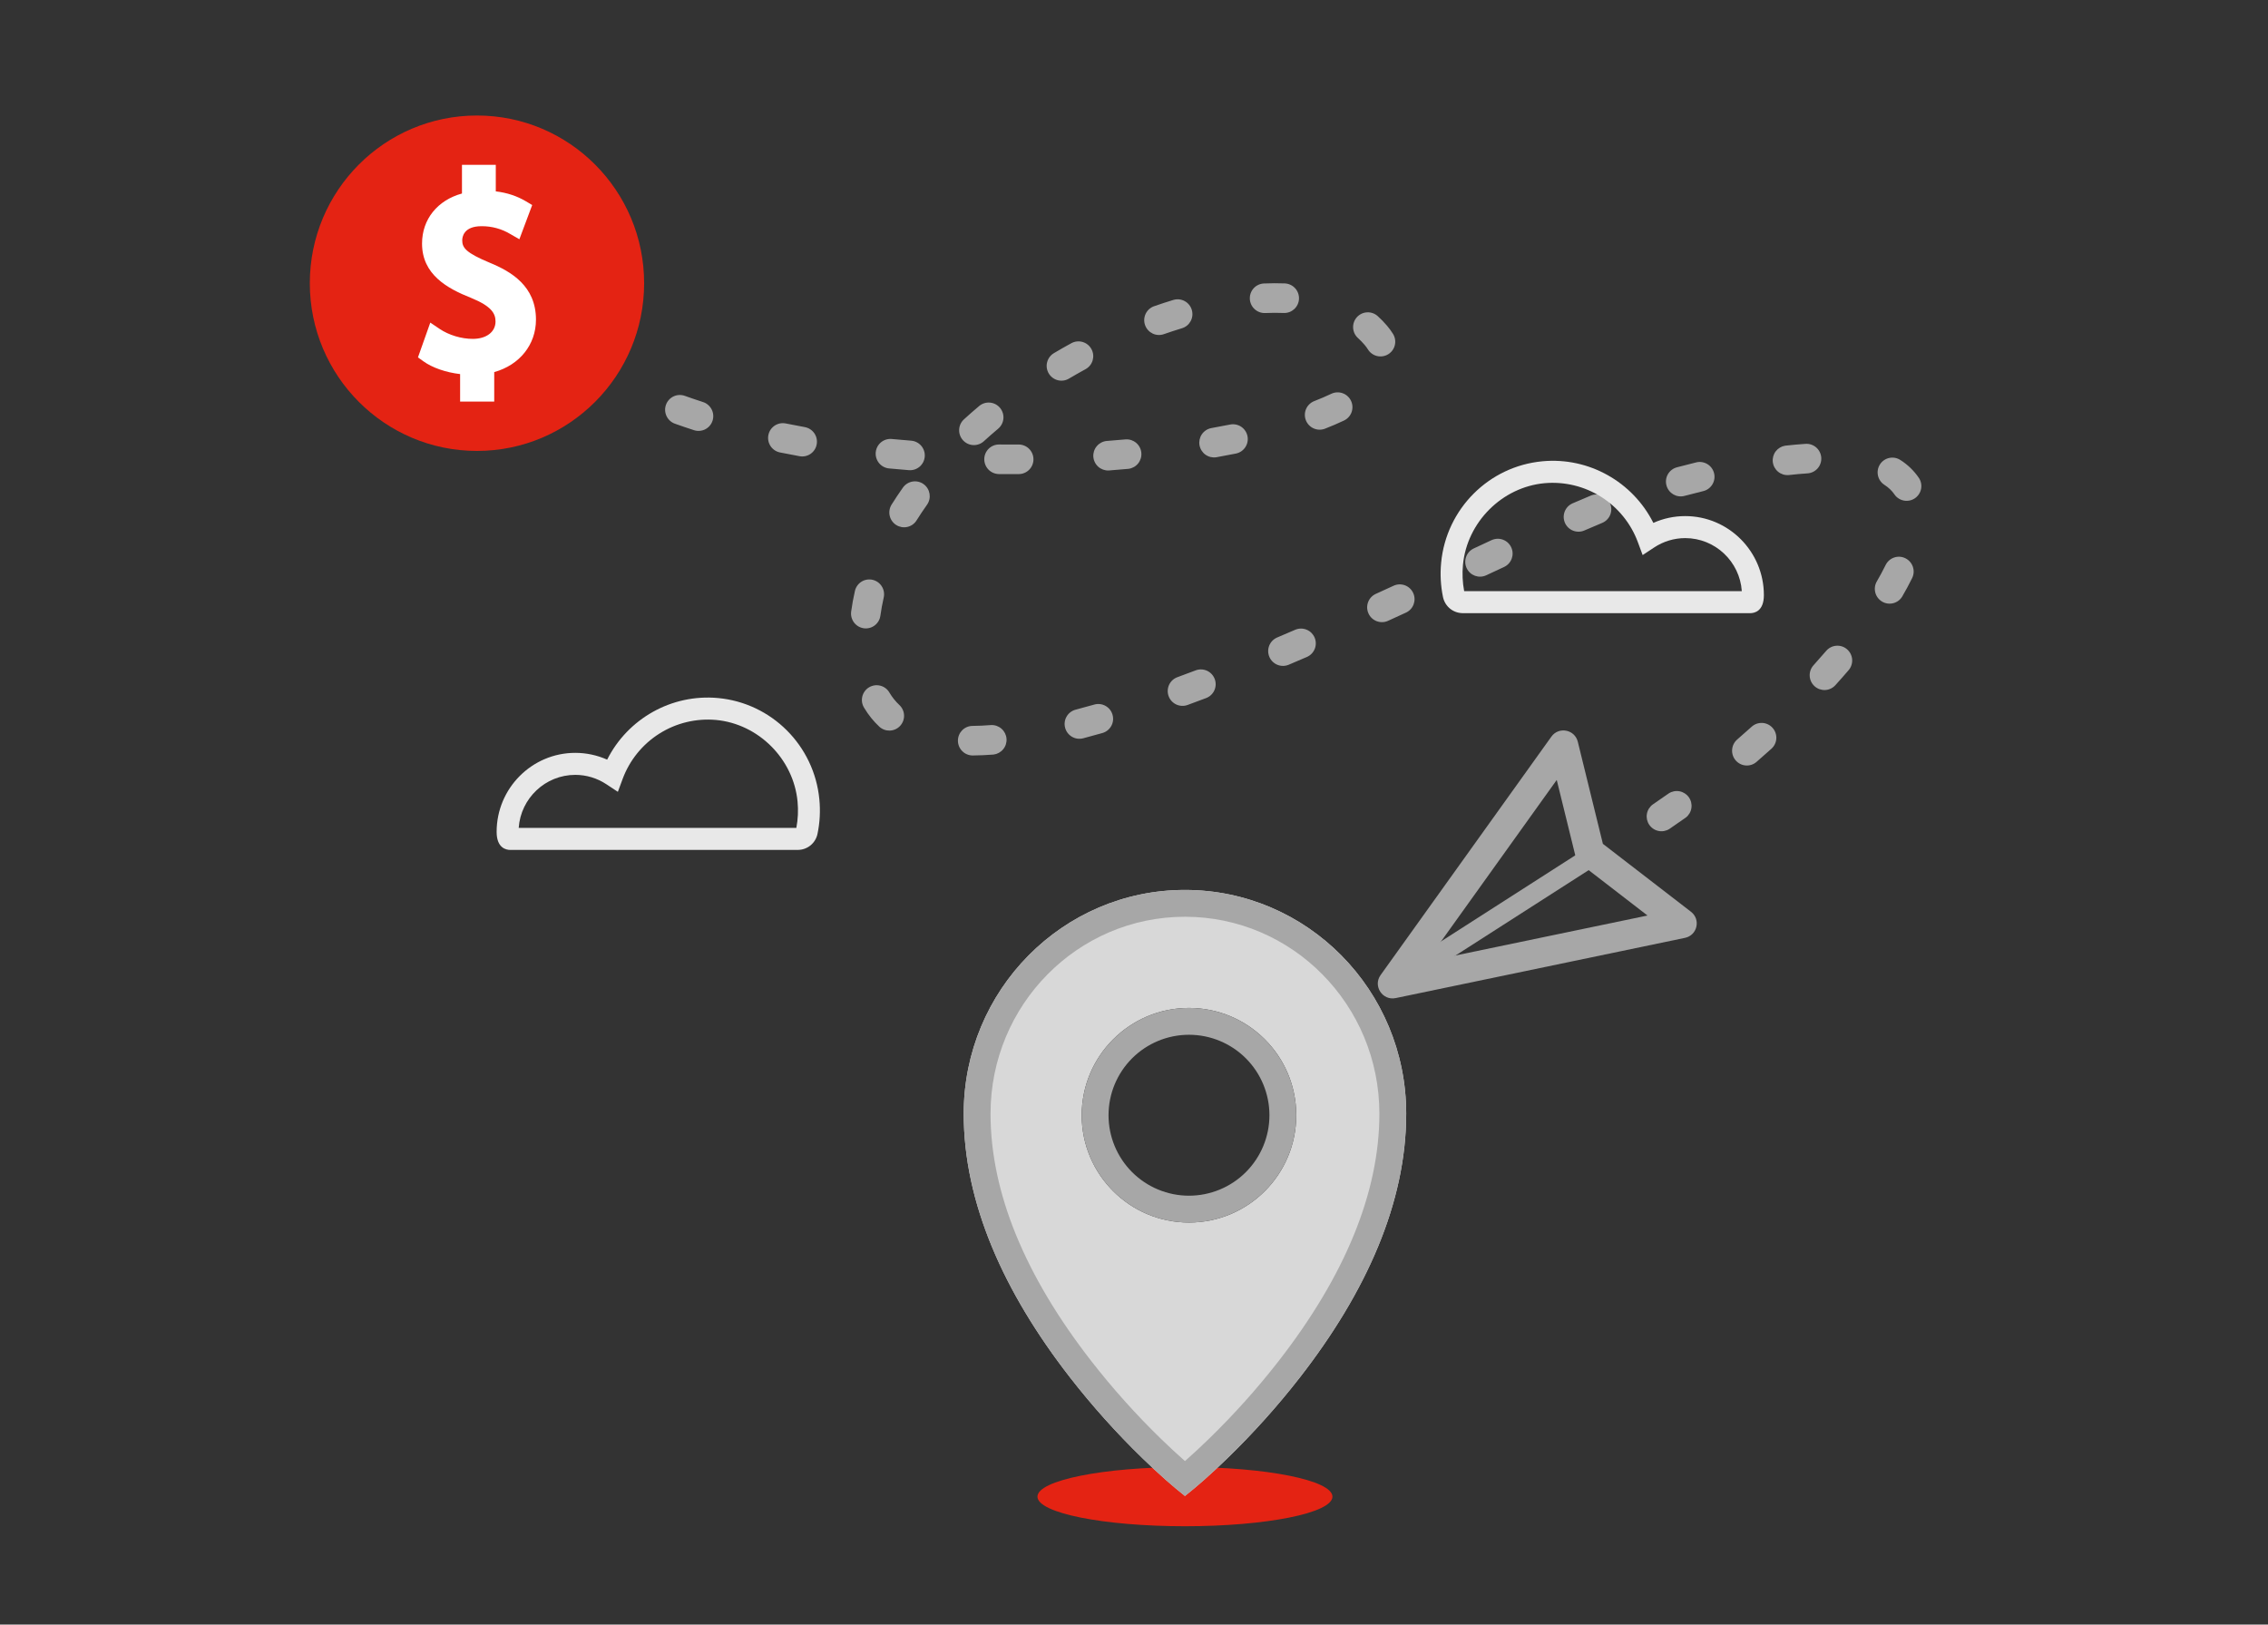
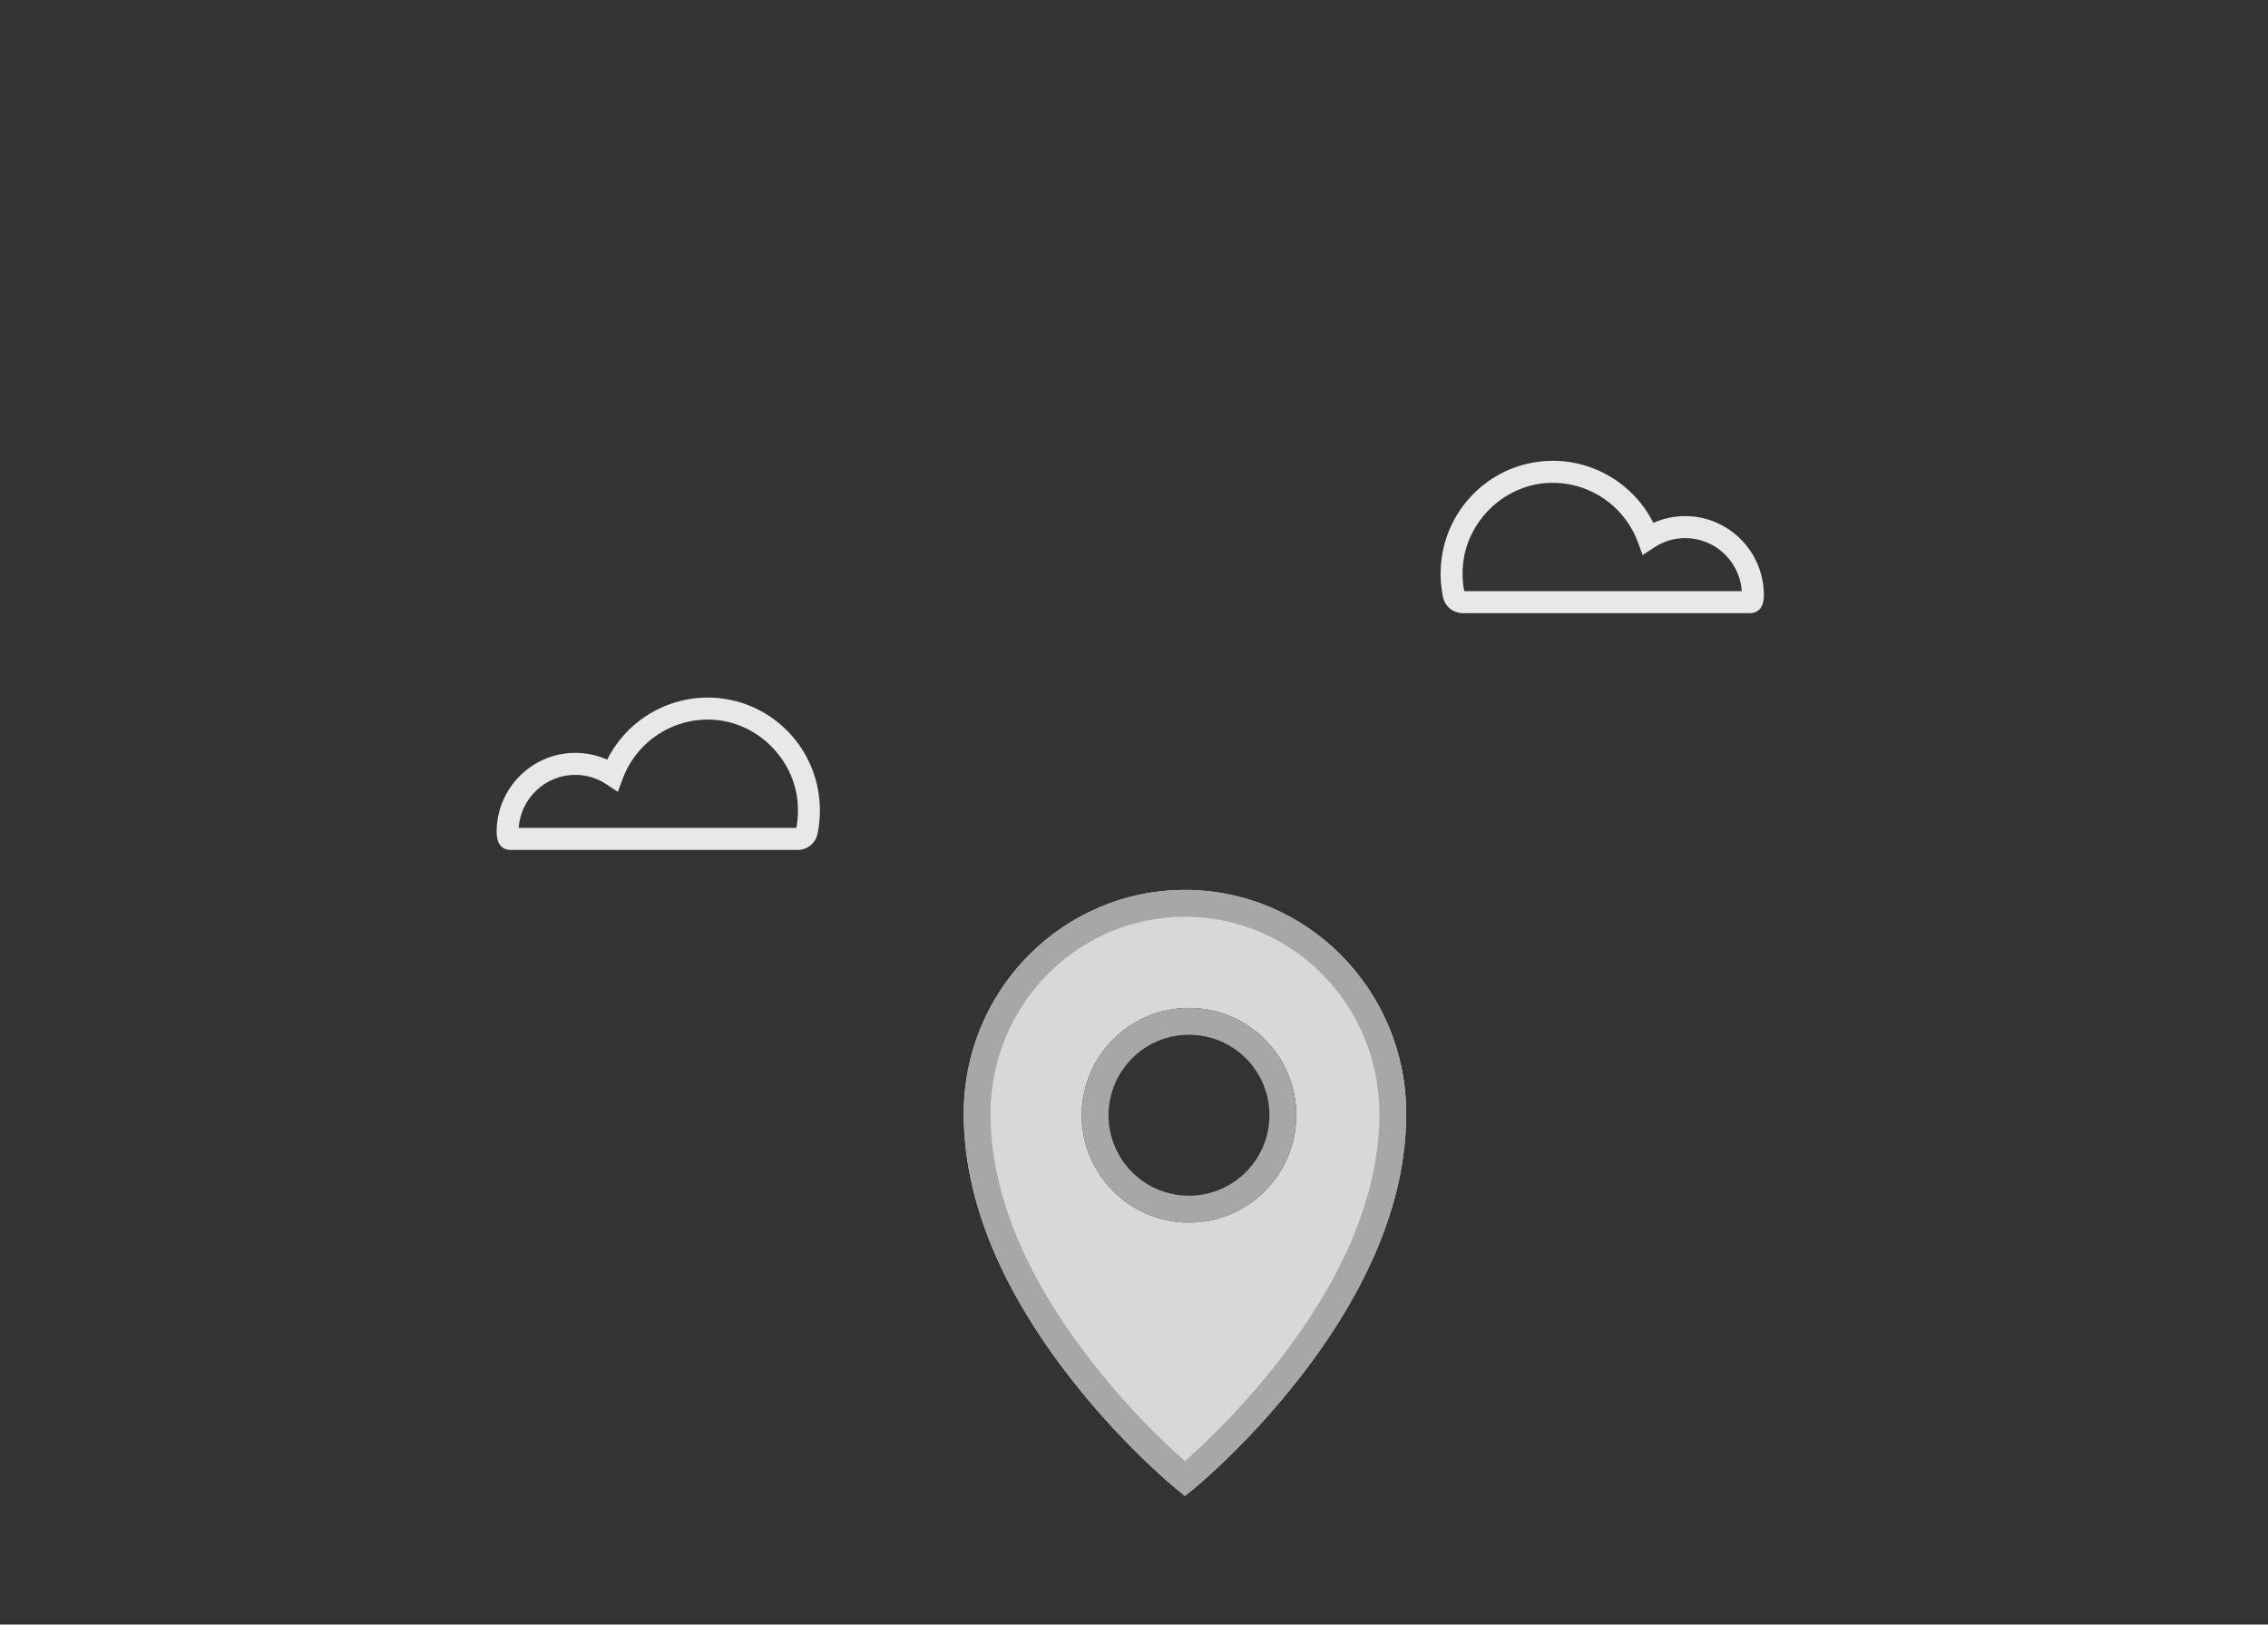
<svg xmlns="http://www.w3.org/2000/svg" width="148" height="106" viewBox="0 0 148 106" fill="none">
  <rect x="0" y="0" width="148" height="106" fill="#333333" stroke="none" />
-   <path d="M77.325 99.583C82.641 99.583 86.95 98.719 86.95 97.652C86.95 96.585 82.641 95.721 77.325 95.721C72.009 95.721 67.7 96.585 67.7 97.652C67.7 98.719 72.009 99.583 77.325 99.583Z" fill="#E42313" />
-   <path d="M107.856 52.487C107.652 52.634 107.514 52.854 107.47 53.101C107.426 53.348 107.479 53.602 107.62 53.81C107.76 54.019 107.975 54.164 108.221 54.216C108.466 54.268 108.722 54.222 108.934 54.089C109.295 53.845 109.653 53.597 110.007 53.345C110.205 53.193 110.337 52.97 110.374 52.723C110.411 52.476 110.352 52.224 110.207 52.02C110.063 51.816 109.845 51.676 109.599 51.63C109.354 51.583 109.1 51.633 108.891 51.77C108.545 52.016 108.2 52.255 107.856 52.487ZM113.361 48.252C113.168 48.42 113.049 48.657 113.031 48.913C113.012 49.168 113.096 49.42 113.263 49.613C113.346 49.709 113.446 49.788 113.559 49.845C113.672 49.902 113.795 49.936 113.921 49.945C114.047 49.955 114.174 49.939 114.294 49.899C114.414 49.86 114.525 49.797 114.621 49.714C114.95 49.429 115.276 49.142 115.598 48.851C115.788 48.679 115.902 48.44 115.915 48.184C115.928 47.928 115.839 47.678 115.668 47.488C115.584 47.394 115.482 47.317 115.368 47.263C115.253 47.208 115.13 47.176 115.003 47.169C114.877 47.163 114.751 47.181 114.631 47.223C114.512 47.265 114.402 47.331 114.308 47.415C113.996 47.697 113.68 47.975 113.361 48.252V48.252ZM118.341 43.408C118.169 43.598 118.08 43.848 118.093 44.104C118.106 44.359 118.219 44.599 118.408 44.771C118.501 44.857 118.611 44.923 118.73 44.966C118.849 45.008 118.975 45.028 119.101 45.022C119.228 45.016 119.352 44.985 119.466 44.931C119.581 44.877 119.683 44.801 119.768 44.707C120.066 44.379 120.354 44.051 120.634 43.725C120.8 43.531 120.883 43.278 120.863 43.023C120.844 42.768 120.724 42.531 120.53 42.364C120.435 42.281 120.324 42.218 120.204 42.178C120.083 42.139 119.957 42.123 119.831 42.133C119.704 42.142 119.581 42.176 119.468 42.233C119.355 42.29 119.255 42.369 119.172 42.465C118.904 42.778 118.626 43.092 118.341 43.408V43.408ZM122.474 37.934C122.345 38.156 122.31 38.419 122.375 38.667C122.44 38.915 122.601 39.126 122.822 39.255C122.931 39.319 123.052 39.361 123.177 39.378C123.303 39.395 123.43 39.388 123.552 39.355C123.674 39.323 123.789 39.267 123.89 39.191C123.99 39.114 124.075 39.018 124.138 38.909C124.375 38.503 124.588 38.105 124.779 37.717C124.891 37.487 124.908 37.222 124.825 36.98C124.743 36.738 124.568 36.538 124.338 36.425C124.225 36.368 124.102 36.335 123.976 36.327C123.85 36.319 123.723 36.335 123.604 36.376C123.484 36.417 123.374 36.48 123.279 36.564C123.184 36.647 123.106 36.749 123.05 36.862C122.871 37.226 122.678 37.584 122.474 37.935V37.934ZM123.62 32.255C123.763 32.467 123.984 32.612 124.235 32.66C124.486 32.708 124.745 32.655 124.957 32.512C125.168 32.368 125.313 32.147 125.362 31.896C125.41 31.645 125.356 31.386 125.213 31.175C124.894 30.71 124.485 30.314 124.009 30.013C123.903 29.944 123.784 29.897 123.66 29.874C123.535 29.851 123.408 29.853 123.284 29.88C123.161 29.907 123.044 29.957 122.94 30.029C122.836 30.101 122.747 30.193 122.679 30.3C122.391 30.748 122.521 31.345 122.968 31.634C123.247 31.814 123.461 32.022 123.62 32.255ZM117.95 30.886C118.077 30.878 118.2 30.845 118.313 30.789C118.427 30.733 118.528 30.655 118.612 30.56C118.695 30.465 118.759 30.354 118.799 30.234C118.84 30.114 118.856 29.988 118.848 29.861C118.831 29.606 118.714 29.368 118.522 29.199C118.33 29.03 118.079 28.944 117.824 28.96C117.399 28.988 116.958 29.027 116.498 29.079C116.251 29.117 116.029 29.249 115.877 29.447C115.725 29.646 115.657 29.896 115.685 30.144C115.714 30.392 115.837 30.62 116.03 30.779C116.223 30.938 116.47 31.016 116.719 30.997C117.147 30.948 117.558 30.911 117.951 30.886H117.95ZM111.15 32.043C111.273 32.013 111.388 31.959 111.49 31.884C111.592 31.808 111.678 31.714 111.743 31.606C111.809 31.497 111.852 31.377 111.871 31.252C111.89 31.127 111.884 30.999 111.853 30.876C111.792 30.628 111.635 30.414 111.417 30.282C111.198 30.149 110.936 30.108 110.688 30.169C110.276 30.27 109.856 30.377 109.428 30.491C109.305 30.523 109.191 30.579 109.09 30.656C108.99 30.733 108.905 30.829 108.842 30.939C108.778 31.048 108.737 31.169 108.721 31.294C108.704 31.42 108.712 31.547 108.745 31.669C108.882 32.185 109.41 32.493 109.923 32.356C110.341 32.246 110.75 32.141 111.15 32.043ZM104.554 34.117C104.789 34.019 104.977 33.831 105.074 33.594C105.171 33.358 105.17 33.093 105.072 32.857C104.974 32.62 104.787 32.433 104.551 32.335C104.315 32.237 104.049 32.236 103.813 32.334C103.439 32.489 103.042 32.658 102.619 32.842C102.503 32.893 102.398 32.965 102.31 33.057C102.222 33.148 102.153 33.255 102.107 33.373C102.06 33.491 102.038 33.617 102.04 33.743C102.043 33.87 102.07 33.995 102.12 34.111C102.222 34.346 102.412 34.53 102.65 34.624C102.888 34.718 103.153 34.714 103.387 34.613C103.802 34.433 104.19 34.269 104.554 34.117ZM98.15 36.993C98.632 36.769 98.841 36.195 98.616 35.712C98.563 35.597 98.488 35.494 98.395 35.408C98.302 35.322 98.192 35.255 98.073 35.212C97.954 35.168 97.828 35.148 97.702 35.154C97.575 35.159 97.451 35.189 97.336 35.242C96.989 35.403 96.623 35.575 96.17 35.785C95.939 35.894 95.76 36.09 95.673 36.331C95.586 36.571 95.598 36.836 95.706 37.068C95.932 37.551 96.504 37.761 96.987 37.535L98.15 36.993ZM91.748 39.971C92.231 39.749 92.441 39.176 92.219 38.691C92.166 38.576 92.091 38.472 91.999 38.386C91.906 38.3 91.797 38.233 91.678 38.189C91.559 38.145 91.433 38.125 91.307 38.13C91.18 38.134 91.056 38.164 90.941 38.217L89.777 38.75C89.544 38.857 89.364 39.051 89.275 39.291C89.186 39.531 89.196 39.796 89.302 40.028C89.523 40.513 90.094 40.728 90.578 40.507L91.747 39.971H91.748ZM85.283 42.865C85.399 42.814 85.504 42.742 85.592 42.651C85.68 42.559 85.75 42.452 85.796 42.334C85.843 42.216 85.865 42.091 85.863 41.964C85.861 41.837 85.834 41.712 85.784 41.596C85.734 41.48 85.661 41.375 85.571 41.286C85.48 41.198 85.373 41.128 85.255 41.082C85.138 41.035 85.012 41.011 84.885 41.013C84.759 41.015 84.634 41.041 84.517 41.092C84.121 41.263 83.73 41.43 83.343 41.594C83.226 41.644 83.121 41.716 83.032 41.806C82.943 41.897 82.873 42.004 82.826 42.121C82.779 42.238 82.755 42.364 82.756 42.491C82.757 42.617 82.784 42.742 82.833 42.859C82.883 42.976 82.954 43.081 83.044 43.17C83.135 43.259 83.241 43.33 83.359 43.377C83.476 43.425 83.602 43.449 83.728 43.448C83.855 43.447 83.98 43.421 84.097 43.372C84.493 43.204 84.888 43.035 85.283 42.865ZM78.709 45.546C78.827 45.501 78.936 45.432 79.028 45.346C79.12 45.259 79.194 45.154 79.245 45.039C79.297 44.923 79.326 44.798 79.329 44.672C79.333 44.545 79.311 44.419 79.266 44.301C79.176 44.062 78.994 43.868 78.761 43.763C78.528 43.658 78.263 43.65 78.024 43.74C77.62 43.893 77.223 44.041 76.831 44.185C76.591 44.273 76.396 44.453 76.289 44.685C76.182 44.917 76.171 45.182 76.26 45.422C76.347 45.662 76.527 45.858 76.758 45.966C76.99 46.074 77.255 46.085 77.495 45.998C77.894 45.852 78.299 45.701 78.709 45.546ZM71.94 47.828C72.061 47.793 72.175 47.734 72.274 47.655C72.373 47.576 72.455 47.479 72.517 47.368C72.578 47.257 72.617 47.136 72.631 47.01C72.645 46.884 72.634 46.757 72.599 46.636C72.529 46.389 72.365 46.181 72.141 46.057C71.918 45.932 71.654 45.901 71.408 45.971C71.004 46.087 70.598 46.198 70.191 46.304C69.944 46.369 69.733 46.53 69.604 46.75C69.475 46.971 69.439 47.233 69.504 47.48C69.638 47.997 70.165 48.306 70.679 48.173C71.101 48.062 71.521 47.947 71.939 47.828H71.94ZM64.833 49.233C65.081 49.203 65.307 49.078 65.465 48.885C65.624 48.692 65.701 48.445 65.681 48.196C65.661 47.947 65.545 47.716 65.358 47.55C65.171 47.385 64.928 47.298 64.678 47.308C64.274 47.341 63.868 47.359 63.462 47.364C62.93 47.368 62.504 47.804 62.51 48.337C62.513 48.592 62.616 48.837 62.799 49.016C62.981 49.196 63.227 49.295 63.483 49.293C63.917 49.289 64.367 49.269 64.833 49.233ZM57.375 47.409C57.764 47.773 58.373 47.753 58.736 47.364C58.911 47.177 59.004 46.928 58.995 46.672C58.986 46.416 58.876 46.175 58.689 46C58.44 45.766 58.225 45.499 58.05 45.206C57.987 45.093 57.903 44.993 57.8 44.913C57.699 44.834 57.582 44.775 57.457 44.742C57.332 44.708 57.201 44.7 57.073 44.718C56.945 44.736 56.821 44.78 56.71 44.846C56.599 44.913 56.503 45.001 56.427 45.106C56.351 45.211 56.297 45.33 56.268 45.456C56.239 45.582 56.236 45.713 56.258 45.84C56.281 45.968 56.329 46.09 56.4 46.198C56.667 46.645 56.995 47.053 57.375 47.409ZM55.543 39.904C55.509 40.158 55.576 40.414 55.73 40.618C55.884 40.822 56.113 40.957 56.366 40.993C56.492 41.01 56.619 41.003 56.742 40.971C56.864 40.939 56.979 40.883 57.08 40.806C57.181 40.73 57.265 40.634 57.329 40.525C57.393 40.416 57.434 40.295 57.451 40.17C57.505 39.777 57.577 39.383 57.667 38.99C57.724 38.741 57.68 38.479 57.544 38.262C57.409 38.045 57.193 37.89 56.944 37.832C56.821 37.804 56.693 37.8 56.568 37.82C56.443 37.841 56.324 37.886 56.217 37.953C56.109 38.021 56.016 38.108 55.943 38.212C55.87 38.315 55.818 38.431 55.789 38.555C55.687 39.001 55.605 39.451 55.543 39.904ZM58.18 32.925C58.045 33.142 58.001 33.404 58.058 33.654C58.115 33.903 58.269 34.12 58.485 34.256C58.592 34.324 58.712 34.369 58.836 34.391C58.961 34.412 59.089 34.408 59.212 34.38C59.335 34.352 59.452 34.3 59.555 34.227C59.658 34.153 59.745 34.06 59.812 33.953C60.027 33.611 60.254 33.27 60.494 32.932C60.801 32.498 60.7 31.896 60.266 31.586C60.163 31.512 60.047 31.46 59.924 31.431C59.8 31.403 59.673 31.399 59.548 31.42C59.423 31.441 59.304 31.486 59.197 31.553C59.09 31.62 58.997 31.708 58.923 31.811C58.665 32.175 58.417 32.547 58.18 32.925ZM62.903 27.362C62.714 27.534 62.602 27.775 62.59 28.03C62.578 28.286 62.668 28.535 62.84 28.725C62.925 28.818 63.028 28.895 63.142 28.949C63.256 29.003 63.38 29.034 63.507 29.04C63.633 29.046 63.76 29.027 63.879 28.984C63.998 28.942 64.107 28.876 64.201 28.79C64.505 28.512 64.818 28.239 65.139 27.969C65.334 27.804 65.456 27.568 65.478 27.314C65.5 27.059 65.419 26.806 65.255 26.61C65.174 26.513 65.074 26.433 64.962 26.374C64.85 26.316 64.728 26.28 64.602 26.269C64.475 26.258 64.349 26.271 64.228 26.309C64.107 26.347 63.995 26.409 63.898 26.49C63.558 26.776 63.226 27.066 62.903 27.362ZM68.772 23.043C68.552 23.174 68.394 23.386 68.331 23.634C68.267 23.882 68.305 24.144 68.436 24.364C68.566 24.584 68.777 24.744 69.025 24.807C69.272 24.871 69.534 24.834 69.754 24.704C70.113 24.492 70.475 24.286 70.841 24.086C71.307 23.83 71.478 23.244 71.222 22.777C71.162 22.666 71.08 22.567 70.982 22.488C70.883 22.408 70.77 22.349 70.649 22.313C70.528 22.277 70.4 22.266 70.275 22.279C70.149 22.292 70.027 22.33 69.916 22.391C69.531 22.601 69.149 22.818 68.772 23.042V23.043ZM75.311 19.98C75.07 20.065 74.872 20.242 74.762 20.472C74.651 20.703 74.636 20.968 74.721 21.209C74.897 21.713 75.446 21.979 75.948 21.803C76.339 21.666 76.733 21.538 77.13 21.418C77.639 21.263 77.926 20.725 77.77 20.214C77.696 19.969 77.528 19.764 77.303 19.643C77.078 19.523 76.814 19.496 76.569 19.57C76.152 19.696 75.732 19.833 75.311 19.98ZM82.477 18.496C82.351 18.502 82.227 18.532 82.112 18.586C81.997 18.639 81.894 18.715 81.809 18.808C81.724 18.902 81.658 19.011 81.615 19.13C81.572 19.249 81.553 19.376 81.559 19.502C81.57 19.758 81.682 19.998 81.871 20.171C82.059 20.344 82.308 20.435 82.564 20.425C82.965 20.407 83.367 20.405 83.769 20.421C84.3 20.442 84.747 20.027 84.767 19.494C84.776 19.239 84.684 18.989 84.51 18.802C84.337 18.614 84.096 18.502 83.84 18.492C83.386 18.475 82.931 18.476 82.477 18.496ZM89.904 20.626C89.81 20.541 89.701 20.476 89.581 20.433C89.462 20.391 89.336 20.372 89.21 20.379C89.083 20.385 88.959 20.417 88.845 20.471C88.731 20.526 88.629 20.602 88.544 20.696C88.374 20.887 88.285 21.137 88.299 21.392C88.313 21.648 88.427 21.887 88.617 22.058C88.77 22.197 88.913 22.345 89.046 22.5C89.133 22.603 89.207 22.703 89.266 22.799C89.4 23.016 89.615 23.172 89.863 23.23C90.111 23.289 90.373 23.247 90.59 23.113C90.808 22.979 90.963 22.764 91.022 22.516C91.081 22.267 91.038 22.006 90.904 21.788C90.787 21.599 90.654 21.418 90.509 21.249C90.321 21.028 90.119 20.82 89.904 20.626V20.626ZM87.706 27.437C87.937 27.327 88.114 27.13 88.2 26.889C88.285 26.648 88.271 26.383 88.161 26.152C88.052 25.921 87.855 25.743 87.615 25.656C87.374 25.57 87.109 25.583 86.878 25.692C86.535 25.855 86.162 26.015 85.762 26.171C85.644 26.217 85.537 26.286 85.445 26.374C85.354 26.461 85.281 26.566 85.23 26.682C85.179 26.798 85.152 26.923 85.149 27.049C85.147 27.176 85.169 27.302 85.215 27.42C85.308 27.658 85.491 27.85 85.725 27.953C85.959 28.057 86.224 28.063 86.462 27.971C86.905 27.799 87.32 27.621 87.706 27.437ZM80.65 29.593C80.901 29.543 81.122 29.394 81.263 29.181C81.405 28.967 81.456 28.706 81.405 28.455C81.354 28.204 81.206 27.984 80.992 27.842C80.779 27.701 80.518 27.65 80.267 27.701C79.864 27.782 79.45 27.86 79.028 27.935C78.782 27.986 78.566 28.131 78.425 28.34C78.285 28.548 78.231 28.803 78.275 29.05C78.319 29.297 78.457 29.518 78.661 29.665C78.865 29.811 79.118 29.873 79.367 29.836C79.796 29.76 80.224 29.679 80.651 29.593H80.65ZM73.644 30.59C73.892 30.557 74.117 30.43 74.273 30.235C74.428 30.039 74.502 29.791 74.479 29.543C74.456 29.294 74.338 29.064 74.148 28.901C73.959 28.738 73.715 28.654 73.465 28.668C73.047 28.706 72.625 28.741 72.201 28.773C71.953 28.801 71.725 28.925 71.566 29.118C71.406 29.311 71.328 29.558 71.347 29.807C71.367 30.056 71.482 30.288 71.669 30.455C71.856 30.621 72.1 30.708 72.349 30.698C72.783 30.665 73.215 30.629 73.644 30.59ZM66.484 30.933C66.611 30.932 66.736 30.906 66.852 30.857C66.969 30.808 67.074 30.736 67.163 30.646C67.252 30.555 67.322 30.449 67.369 30.331C67.416 30.214 67.44 30.089 67.439 29.962C67.437 29.706 67.334 29.462 67.152 29.282C66.97 29.102 66.724 29.002 66.468 29.003C66.045 29.006 65.622 29.005 65.199 29.002C65.073 29.001 64.947 29.025 64.83 29.072C64.713 29.12 64.606 29.19 64.516 29.279C64.426 29.368 64.355 29.473 64.305 29.59C64.256 29.706 64.231 29.831 64.23 29.958C64.228 30.214 64.328 30.46 64.507 30.643C64.686 30.825 64.93 30.929 65.186 30.932C65.619 30.935 66.052 30.936 66.484 30.933ZM59.312 30.677C59.438 30.687 59.565 30.672 59.685 30.632C59.805 30.593 59.916 30.53 60.013 30.448C60.108 30.366 60.187 30.265 60.244 30.153C60.301 30.04 60.336 29.917 60.345 29.791C60.365 29.536 60.283 29.283 60.117 29.088C59.95 28.894 59.714 28.773 59.459 28.753C59.035 28.72 58.614 28.683 58.195 28.643C58.069 28.631 57.942 28.644 57.821 28.681C57.7 28.718 57.588 28.779 57.49 28.86C57.393 28.94 57.313 29.039 57.254 29.151C57.195 29.263 57.158 29.386 57.147 29.511C57.123 29.766 57.201 30.02 57.364 30.218C57.527 30.415 57.761 30.54 58.016 30.564C58.446 30.605 58.877 30.643 59.311 30.677H59.312ZM52.178 29.767C52.303 29.789 52.431 29.787 52.554 29.76C52.678 29.733 52.795 29.682 52.899 29.61C53.002 29.538 53.091 29.445 53.159 29.339C53.227 29.232 53.273 29.113 53.295 28.988C53.34 28.736 53.283 28.477 53.138 28.267C52.992 28.057 52.768 27.913 52.516 27.867C52.102 27.792 51.688 27.713 51.275 27.629C51.151 27.604 51.023 27.603 50.899 27.628C50.775 27.652 50.657 27.7 50.551 27.771C50.446 27.841 50.355 27.931 50.285 28.036C50.215 28.141 50.166 28.259 50.141 28.384C50.091 28.635 50.142 28.895 50.284 29.109C50.426 29.322 50.646 29.47 50.897 29.521C51.32 29.607 51.747 29.689 52.178 29.766V29.767ZM45.288 28.069C45.409 28.108 45.535 28.122 45.662 28.112C45.788 28.102 45.911 28.067 46.023 28.009C46.136 27.951 46.236 27.872 46.317 27.775C46.399 27.678 46.461 27.566 46.499 27.446C46.577 27.202 46.555 26.938 46.438 26.71C46.321 26.483 46.119 26.311 45.875 26.232C45.477 26.103 45.081 25.969 44.687 25.828C44.568 25.785 44.441 25.767 44.315 25.773C44.189 25.779 44.065 25.811 43.951 25.865C43.837 25.919 43.734 25.995 43.65 26.09C43.565 26.183 43.5 26.293 43.458 26.413C43.28 26.914 43.542 27.467 44.044 27.646C44.452 27.791 44.866 27.933 45.288 28.069ZM38.598 25.164C39.059 25.43 39.648 25.273 39.914 24.812C40.041 24.59 40.075 24.326 40.009 24.079C39.942 23.832 39.78 23.621 39.559 23.493C39.197 23.283 38.845 23.067 38.506 22.847C38.4 22.778 38.281 22.73 38.157 22.707C38.033 22.684 37.905 22.685 37.781 22.712C37.658 22.738 37.54 22.788 37.436 22.86C37.332 22.932 37.243 23.023 37.174 23.13C37.036 23.344 36.988 23.606 37.041 23.856C37.095 24.106 37.245 24.325 37.459 24.464C37.828 24.704 38.207 24.937 38.598 25.164ZM107.509 59.735L103.152 56.375C102.979 56.242 102.857 56.054 102.804 55.842L101.586 50.889L93.101 62.733L107.51 59.735H107.509ZM104.599 55.059L110.346 59.49C110.998 59.992 110.761 61.025 109.955 61.193L91.076 65.123C90.215 65.302 89.581 64.333 90.092 63.62L101.237 48.063C101.717 47.393 102.763 47.595 102.96 48.395L104.598 55.059L104.599 55.059Z" fill="#A7A7A7" />
-   <path d="M103.787 55.173L104.484 56.253L92.542 63.907L91.845 62.827L103.787 55.173Z" fill="#A7A7A7" />
  <path fill-rule="evenodd" clip-rule="evenodd" d="M63.85 72.665H62.888C62.888 64.605 69.35 58.066 77.324 58.066C85.3 58.066 91.763 64.604 91.763 72.665C91.763 78.483 89.152 84.306 84.821 89.878C83.371 91.74 81.793 93.499 80.1 95.143C79.591 95.639 79.071 96.122 78.539 96.592C78.339 96.769 78.136 96.943 77.931 97.114L77.324 97.608L76.718 97.114C76.513 96.943 76.31 96.769 76.11 96.593C75.578 96.123 75.058 95.639 74.549 95.144C72.856 93.5 71.278 91.74 69.828 89.878C65.498 84.306 62.888 78.483 62.888 72.665H63.85ZM77.588 79.766C81.454 79.766 84.588 76.632 84.588 72.766C84.588 68.9 81.454 65.766 77.588 65.766C73.722 65.766 70.588 68.9 70.588 72.766C70.588 76.632 73.722 79.766 77.588 79.766Z" fill="#D8D8D8" />
  <path d="M63.85 72.665H63.763H63.85ZM63.85 72.665H64.638C64.638 77.813 66.889 83.245 71.211 88.804C72.611 90.602 74.134 92.301 75.769 93.889C76.275 94.382 76.794 94.863 77.324 95.331L77.382 95.281C77.892 94.829 78.392 94.365 78.88 93.889C80.515 92.301 82.039 90.602 83.44 88.804C87.76 83.245 90.013 77.813 90.013 72.665C90.013 65.565 84.328 59.816 77.324 59.816C70.322 59.816 64.638 65.565 64.638 72.665H63.85ZM77.588 79.766C73.722 79.766 70.588 76.632 70.588 72.766C70.588 68.9 73.722 65.766 77.588 65.766C81.454 65.766 84.588 68.9 84.588 72.766C84.588 76.632 81.454 79.766 77.588 79.766ZM77.588 78.016C78.98 78.016 80.315 77.463 81.3 76.478C82.284 75.493 82.838 74.158 82.838 72.766C82.838 71.373 82.284 70.038 81.3 69.053C80.315 68.069 78.98 67.516 77.588 67.516C76.195 67.516 74.86 68.069 73.875 69.053C72.891 70.038 72.338 71.373 72.338 72.766C72.338 74.158 72.891 75.493 73.875 76.478C74.86 77.463 76.195 78.016 77.588 78.016ZM63.368 72.665H62.888C62.888 64.605 69.35 58.066 77.324 58.066C85.3 58.066 91.763 64.604 91.763 72.665C91.763 78.483 89.152 84.306 84.821 89.878C83.371 91.74 81.793 93.499 80.1 95.143C79.591 95.639 79.071 96.122 78.539 96.592C78.339 96.769 78.136 96.943 77.931 97.114L77.324 97.608L76.718 97.114C76.513 96.943 76.31 96.769 76.11 96.593C75.578 96.123 75.058 95.639 74.549 95.144C72.856 93.5 71.278 91.74 69.828 89.878C65.498 84.306 62.888 78.483 62.888 72.665H63.368Z" fill="#A7A7A7" />
  <path fill-rule="evenodd" clip-rule="evenodd" d="M37.541 50.558C35.586 50.558 33.98 52.088 33.848 54.018H51.966C52.074 53.451 52.101 52.871 52.045 52.296C51.779 49.517 49.492 47.23 46.722 46.975C45.426 46.859 44.127 47.172 43.027 47.867C41.926 48.562 41.085 49.6 40.632 50.82L40.319 51.665L39.569 51.17C38.968 50.771 38.262 50.558 37.541 50.558ZM33.304 55.456C33.035 55.456 32.408 55.341 32.408 54.277C32.408 51.435 34.711 49.122 37.541 49.122C38.261 49.122 38.968 49.274 39.62 49.565C40.964 46.894 43.824 45.266 46.853 45.545C50.351 45.867 53.134 48.649 53.468 52.16C53.541 52.916 53.5 53.67 53.348 54.401C53.289 54.693 53.132 54.956 52.904 55.148C52.675 55.339 52.389 55.447 52.091 55.454L52.073 55.455L33.304 55.456ZM109.971 35.11C111.925 35.11 113.531 36.639 113.663 38.57H95.545C95.438 38.003 95.411 37.423 95.467 36.848C95.732 34.069 98.019 31.782 100.789 31.527C102.085 31.41 103.384 31.724 104.485 32.419C105.585 33.114 106.427 34.151 106.879 35.372L107.192 36.217L107.942 35.722C108.544 35.323 109.249 35.11 109.971 35.11ZM114.207 40.008C114.477 40.008 115.103 39.893 115.103 38.829C115.103 35.986 112.8 33.674 109.971 33.674C109.25 33.674 108.543 33.825 107.891 34.117C106.547 31.445 103.688 29.817 100.658 30.097C97.16 30.419 94.378 33.201 94.043 36.712C93.971 37.461 94.011 38.216 94.163 38.953C94.29 39.558 94.807 39.99 95.421 40.006L95.438 40.007L114.207 40.008Z" fill="#E8E8E8" />
-   <path fill-rule="evenodd" clip-rule="evenodd" d="M42.033 18.479C42.033 24.522 37.149 29.422 31.125 29.422C25.101 29.422 20.217 24.522 20.217 18.479C20.217 12.436 25.101 7.537 31.125 7.537C37.149 7.537 42.033 12.436 42.033 18.479Z" fill="#E42313" />
-   <path fill-rule="evenodd" clip-rule="evenodd" d="M31.95 17.139C30.422 16.5 30.163 16.174 30.163 15.684C30.163 15.466 30.254 14.759 31.421 14.759C32.088 14.753 32.743 14.932 33.313 15.277L33.892 15.611L34.729 13.378L34.315 13.132C33.729 12.786 33.083 12.573 32.353 12.486V10.755H30.146V12.626C28.548 13.065 27.541 14.306 27.541 15.892C27.541 17.901 29.162 18.813 30.742 19.437C32.065 19.979 32.336 20.445 32.336 20.978C32.336 21.657 31.741 22.111 30.854 22.111C30.103 22.111 29.292 21.866 28.685 21.458L28.079 21.049L27.275 23.318L27.624 23.57C28.211 23.996 29.113 24.303 30.025 24.408V26.203H32.251V24.278C33.899 23.82 34.975 22.494 34.975 20.856C34.975 18.664 33.357 17.717 31.95 17.139Z" fill="white" />
</svg>